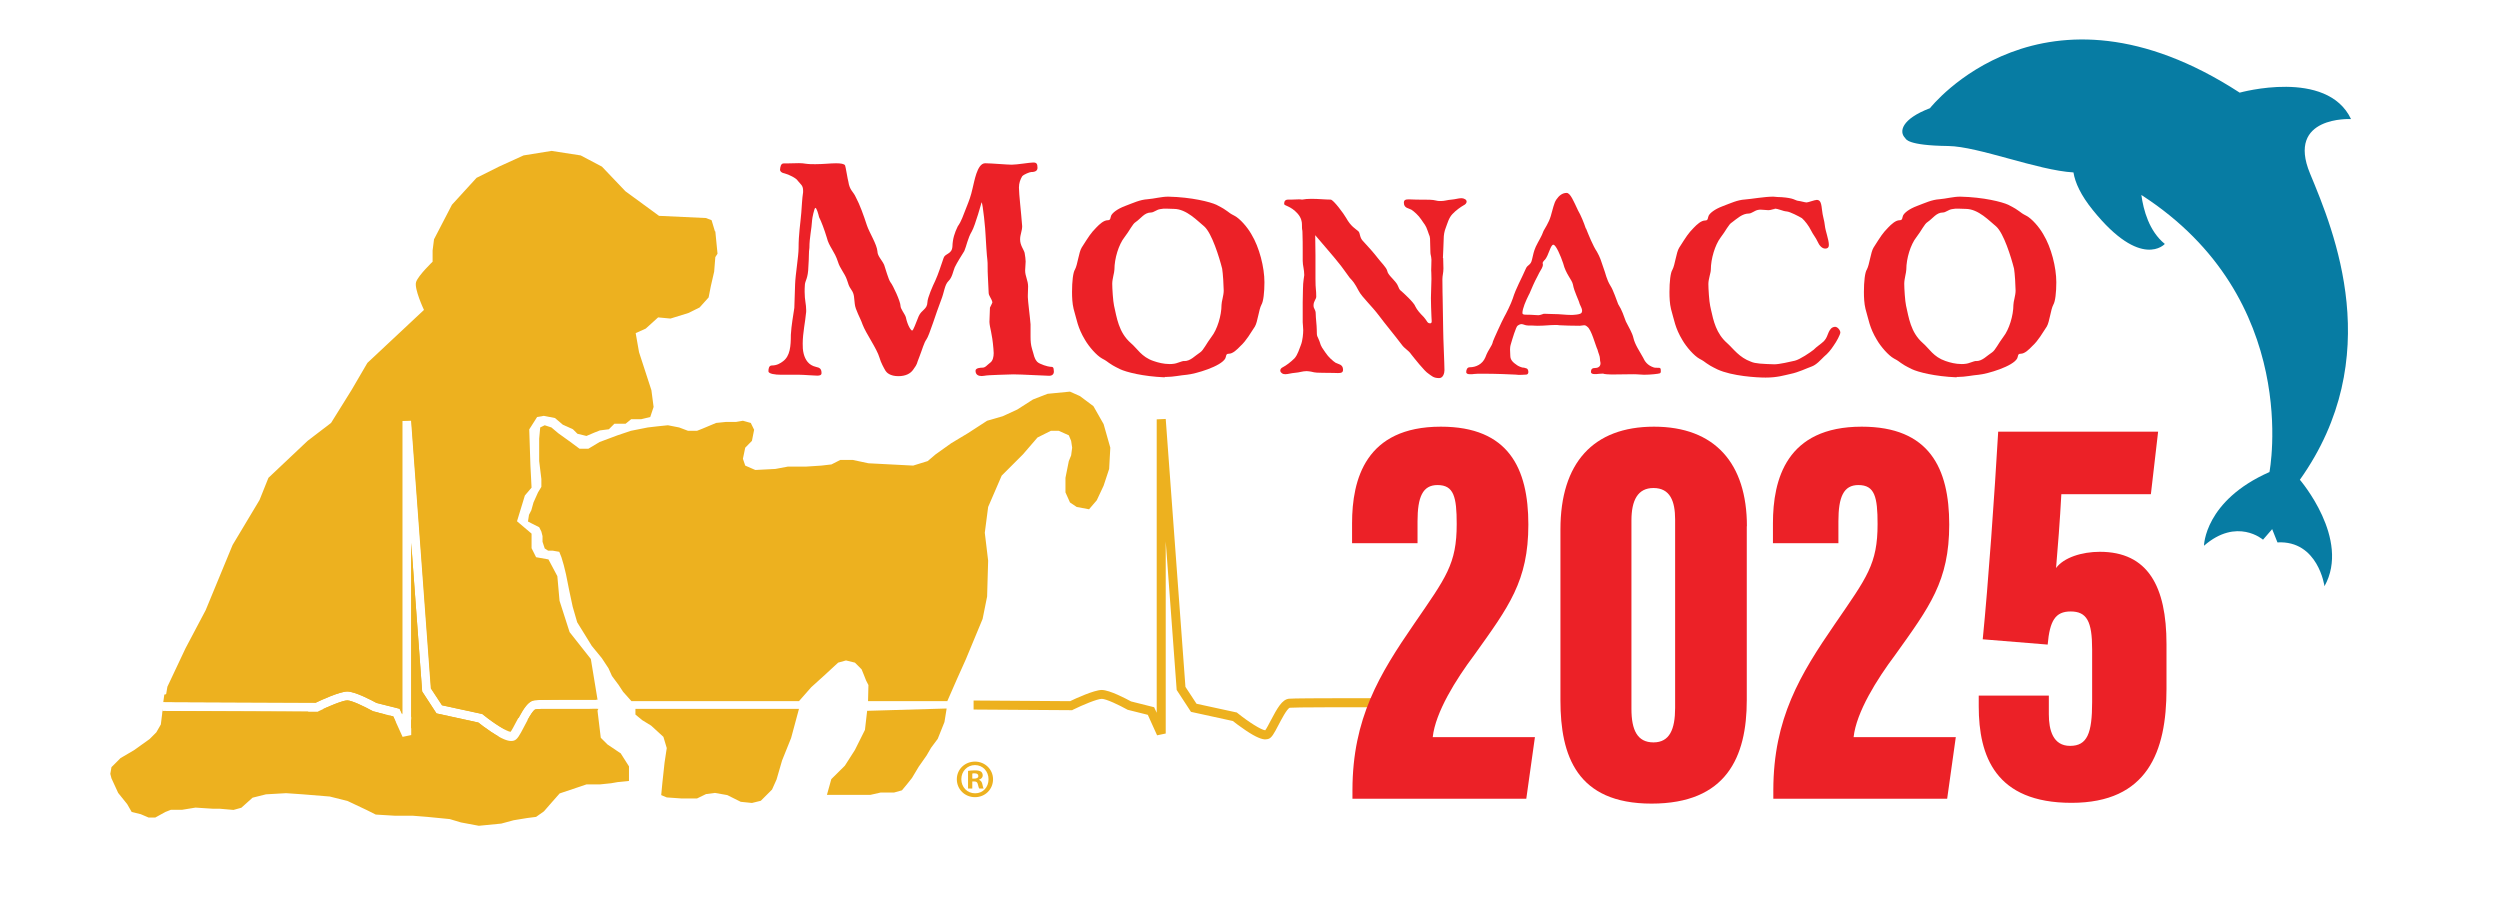
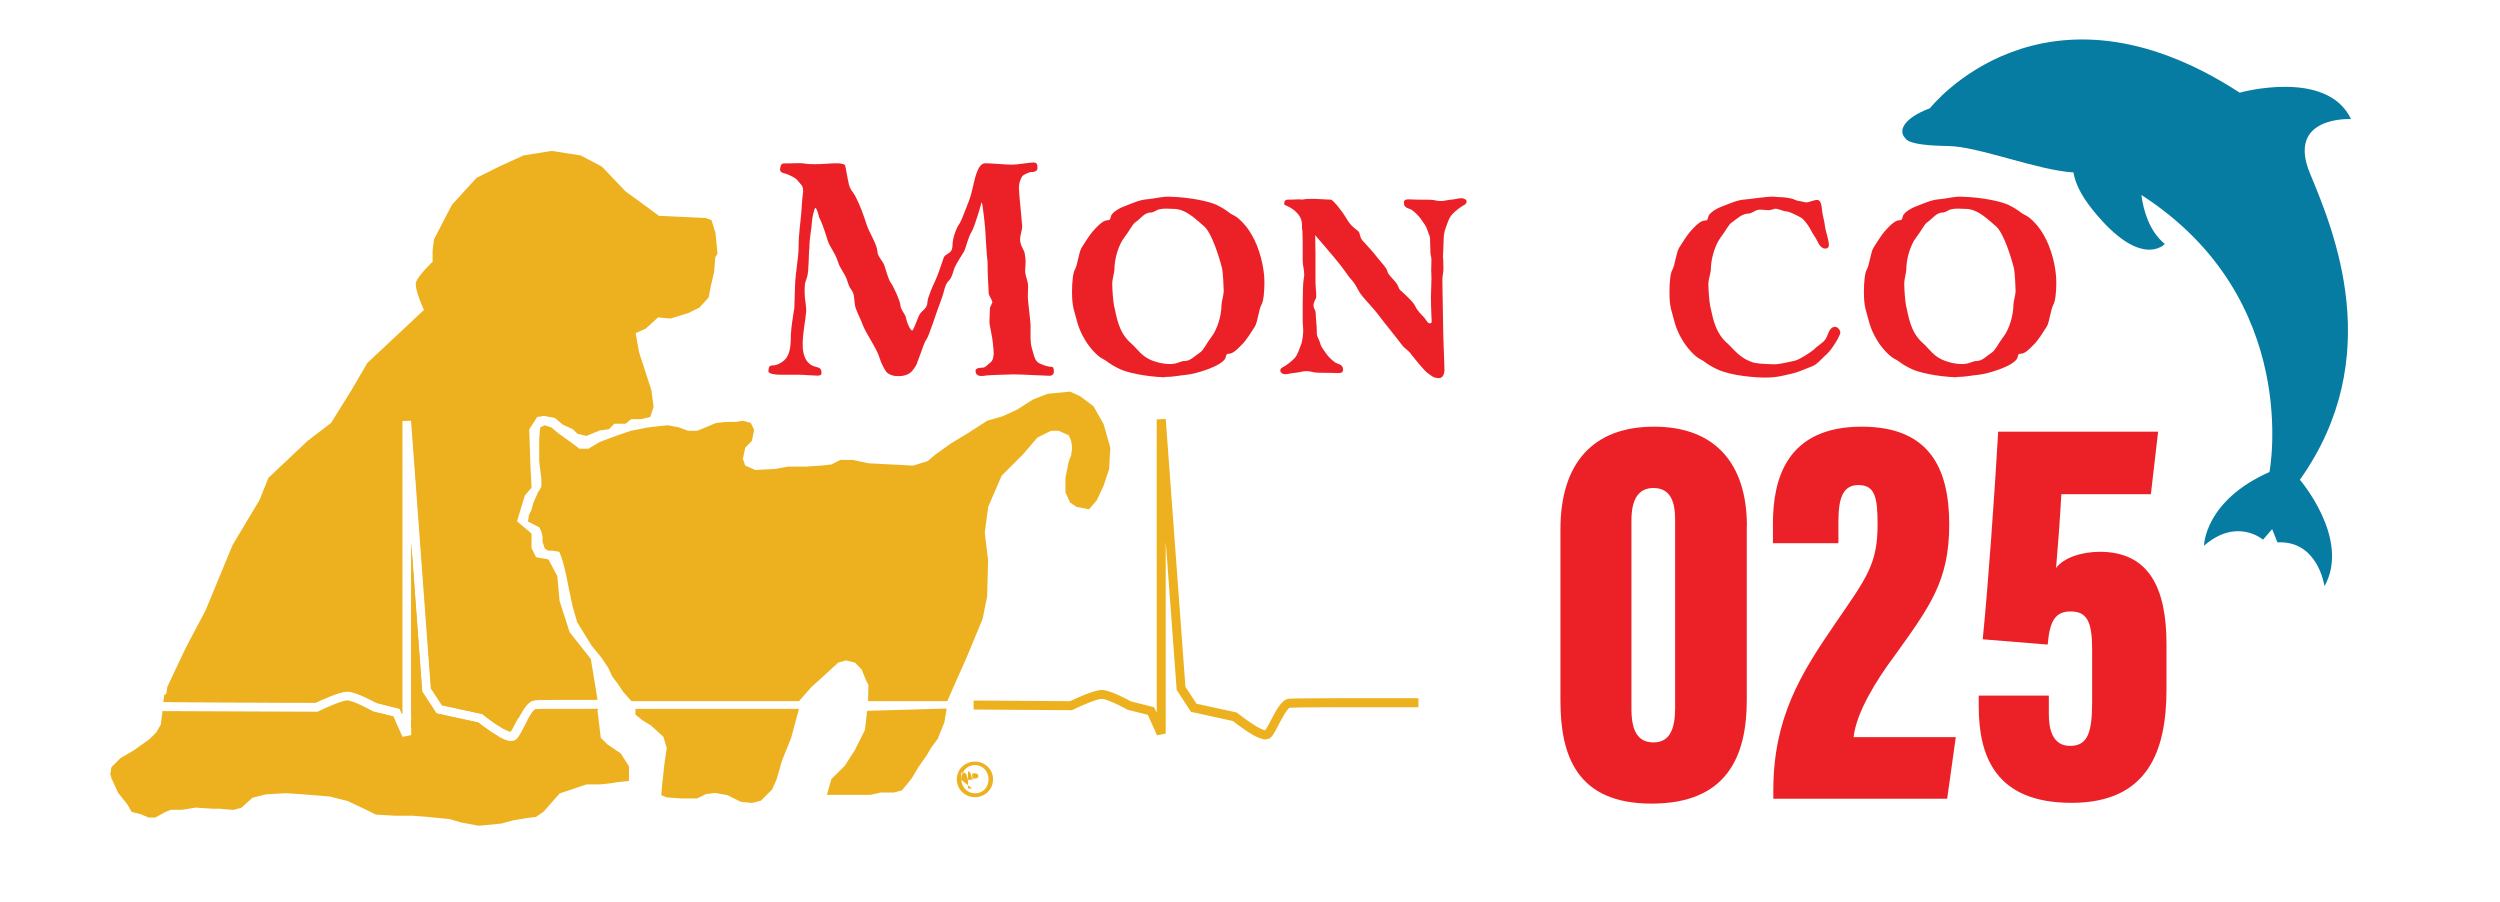
<svg xmlns="http://www.w3.org/2000/svg" viewBox="0 0 194 70">
  <defs>
    <style>      .cls-1 {        fill: #edb11f;      }      .cls-2 {        fill: #077ca3;      }      .cls-3 {        fill: #ec2127;      }    </style>
  </defs>
  <g>
    <g id="Layer_1">
      <g>
        <g>
          <g>
            <g>
              <polygon class="cls-1" points="30.52 55.6 30.22 55.52 30.36 55.82 30.71 56.03 30.52 55.6" />
              <path class="cls-1" d="M29.38,55.31s.35.53.52.13l-.52-.13Z" />
-               <path class="cls-1" d="M28.96,55.2l-.04-.02c-.61-.34-1.63-.83-1.97-.83,0,0,0,0,0,0-.31,0-1.18.35-1.88.67l.73,1.09h.88l.84.87,1.58.74.65-.7-.37-1.72-.42-.11Z" />
-               <polygon class="cls-1" points="12.65 55.17 12.62 55.36 15.43 56.11 19.43 55.4 21.24 55.49 23.24 55.68 23.93 55.22 12.65 55.17" />
              <path class="cls-1" d="M55.48,17.96l-.26-.87-.43-.17-3.65-.17-2.61-1.91-1.82-1.91-1.65-.87-2.26-.35-2.17.35-1.91.87-1.74.87-1.91,2.09s-1.39,2.68-1.39,2.68l-.11.87v.87s-1.1,1.05-1.28,1.57c-.17.52.61,2.17.61,2.17l-4.39,4.11-1.22,2.09-1.6,2.57-1.82,1.39-3.04,2.87-.69,1.72-2.09,3.49-2.09,5.06-1.57,2.97-1.4,2.97-.2,1.19,11.72.05c.43-.21,1.85-.86,2.45-.87.62,0,1.93.7,2.28.89l1.79.45.2.43v-22.77l.7-.03,1.53,20.79.86,1.31,3.13.68.06.05c.6.49,1.24.92,1.69,1.15l.57-.76.48-.14c.43-.8.78-1.31,1.24-1.37.47-.05,3.17-.04,4.88-.04l-.52-3.16-1.65-2.09-.78-2.43-.17-1.91-.69-1.3-.96-.17-.35-.7v-1.13l-1.13-.96.61-2,.52-.61-.09-1.74-.09-2.78.61-.96.52-.09.87.17.61.52.78.35.35.35.7.17.61-.26.43-.17.7-.09.43-.43h.87l.43-.35h.78l.7-.17.26-.78-.17-1.3-.96-2.95-.26-1.48.78-.35.96-.87.96.09,1.39-.43.87-.43.7-.78.17-.87.26-1.13.09-1.13.17-.26-.17-1.74Z" />
              <path class="cls-1" d="M41.54,55.05c-.14.04-.4.45-.61.83l1.37.87,1.35-.66,1.3.93,1.49-2.01c-5.8,0-4.49,0-4.91.04Z" />
              <polygon class="cls-1" points="31.9 56.48 32.77 57.17 31.9 55.78 31.9 56.48" />
              <path class="cls-1" d="M38.12,56.8c-.45-.3-.85-.61-1-.73l-3.25-.71-1.11-1.7-.85-11.53v13.48l.27.21,1.26.33.71.88.36.09.56.6.65.6h.93l1.3-.6.75-.57c-.17-.09-.35-.21-.57-.35Z" />
            </g>
            <g>
              <path class="cls-1" d="M24.48,54.53c.43-.21,1.85-.86,2.45-.87.62,0,1.93.7,2.28.89l1.79.45.2.43v-22.77l.7-.03,1.53,20.79.86,1.31,3.13.68.06.05c.87.7,1.83,1.3,2.14,1.33.1-.12.28-.48.42-.74.52-.99.89-1.65,1.42-1.71.46-.05,3.07-.05,4.79-.04l-.05-.4-4.88-.51-1.02.47-.8.18.08,1.4-.04.66-.62.12-.26-.45-.6-.47v-.66l-.64-.43v.79l-.48-.21-.48-.06.35-.51-.76-.68.09.82-1.16-.86-2.67-21.39-2.12-.22-.84,20.4-.28,1.49-.65.22-.6-.41.28-.7-1.81.05-1.47.14-1.34.88-.12-1.02-1.16.51-4.6-.19-2.14.05-2.71.59-.08.58,11.79.05Z" />
              <path class="cls-1" d="M48.18,58.47l-1.04-.7-.52-.52-.27-2.24c-5.68,0-4.39,0-4.8.04-.22.06-.68.96-.88,1.34-.36.69-.53,1-.79,1.08-.06.02-.13.03-.22.03-.27,0-.71-.14-1.54-.7-.45-.3-.85-.61-1-.73l-3.25-.71-1.11-1.7-.85-11.53v14.91l-.67.14-.72-1.59-1.56-.39-.04-.02c-.61-.34-1.63-.83-1.97-.83,0,0,0,0,0,0-.36,0-1.52.49-2.23.84l-.07.04-12.02-.05v-.16s-.15,1.2-.15,1.2l-.35.61-.52.52-1.22.87-1.04.61-.7.7-.09.52.09.35.52,1.13.7.87.35.61.7.17.61.26h.52l.78-.43.43-.17h.87l1.04-.17,1.39.09h.52l1.04.09.61-.17.87-.78,1.04-.26,1.56-.09,1.3.09,2.09.17,1.39.35,1.48.7.7.35,1.48.09h1.39l1.13.09,1.74.17.87.26,1.39.26,1.74-.17.96-.26,1.04-.17.7-.09.61-.43.61-.7.61-.69,1.04-.35,1.04-.35h1.04l.87-.09.52-.09.87-.09v-1.13l-.61-.96Z" />
            </g>
          </g>
          <polygon class="cls-1" points="49.31 55.01 62 55.01 61.39 57.27 60.69 59.01 60.26 60.49 59.91 61.27 59.04 62.14 58.35 62.31 57.48 62.22 56.44 61.7 55.48 61.53 54.79 61.62 54.09 61.96 52.87 61.96 51.74 61.88 51.31 61.7 51.4 60.75 51.57 59.18 51.74 58.05 51.48 57.18 50.53 56.31 49.83 55.88 49.31 55.45 49.31 55.01" />
          <polygon class="cls-1" points="67.29 55.16 73.46 54.98 73.29 56.03 72.77 57.33 72.25 58.03 71.9 58.63 71.29 59.5 70.77 60.37 70.42 60.81 69.99 61.33 69.38 61.5 68.34 61.5 67.55 61.68 66.25 61.68 64.69 61.68 64.17 61.68 64.51 60.46 65.56 59.42 66.34 58.2 67.12 56.64 67.29 55.16" />
          <polygon class="cls-1" points="41.92 33.17 41.84 34.04 41.84 35.78 42.01 37.17 42.01 37.78 41.75 38.21 41.4 38.99 41.23 39.6 41.05 39.95 40.97 40.47 41.32 40.65 41.84 40.91 42.01 41.25 42.1 41.6 42.1 42.04 42.27 42.56 42.53 42.73 42.88 42.73 43.4 42.82 43.57 43.25 43.75 43.86 43.92 44.56 44.18 45.86 44.44 47.08 44.79 48.29 45.49 49.42 45.92 50.12 46.7 51.07 47.22 51.86 47.49 52.46 48.01 53.16 48.35 53.68 49 54.41 62 54.41 62.95 53.33 64 52.38 65.04 51.42 65.65 51.25 66.34 51.42 66.86 51.94 67.04 52.38 67.21 52.81 67.39 53.16 67.36 54.41 73.51 54.41 74.25 52.72 74.95 51.16 76.25 48.03 76.6 46.29 76.68 43.51 76.42 41.34 76.68 39.34 77.73 36.91 79.38 35.26 80.51 33.95 81.55 33.43 82.16 33.43 82.94 33.78 83.12 34.21 83.2 34.74 83.12 35.34 82.94 35.78 82.68 37.08 82.68 38.21 83.03 38.99 83.55 39.34 84.51 39.52 85.11 38.82 85.64 37.69 86.07 36.39 86.16 34.74 85.64 32.91 84.85 31.52 83.81 30.74 83.03 30.39 81.29 30.56 80.16 31 78.94 31.78 77.81 32.3 76.6 32.65 75.12 33.61 73.82 34.39 72.6 35.26 71.99 35.78 70.86 36.13 67.39 35.95 66.17 35.69 65.21 35.69 64.52 36.04 63.74 36.13 62.52 36.21 61.13 36.21 60.17 36.39 58.61 36.47 57.83 36.13 57.65 35.6 57.83 34.74 58.35 34.21 58.52 33.35 58.26 32.82 57.65 32.65 57.13 32.74 56.35 32.74 55.57 32.82 54.52 33.26 54.09 33.43 53.39 33.43 52.7 33.17 51.83 33 51.05 33.08 50.27 33.17 48.96 33.43 47.92 33.78 46.53 34.3 45.66 34.82 44.97 34.82 44.27 34.3 43.31 33.61 42.79 33.17 42.27 33 41.92 33.17" />
          <path class="cls-1" d="M98.21,57.38c-.27,0-.71-.14-1.54-.7-.45-.3-.85-.61-1-.73l-3.25-.71-1.11-1.7-.85-11.53v14.91l-.67.14-.72-1.59-1.56-.39-.04-.02c-.61-.34-1.63-.83-1.97-.83,0,0,0,0,0,0-.36,0-1.52.49-2.23.84l-.07.04-7.65-.05v-.7s7.49.05,7.49.05c.43-.21,1.85-.86,2.45-.87.62,0,1.93.7,2.28.89l1.79.45.2.43v-22.77l.7-.03,1.53,20.79.86,1.31,3.13.68.06.05c.87.7,1.83,1.3,2.14,1.33.1-.12.28-.48.42-.74.52-.99.89-1.65,1.42-1.71.53-.06,8.44-.04,10.05-.04v.7c-6.31,0-9.55,0-9.98.04-.22.06-.68.96-.88,1.34-.36.69-.53,1-.79,1.08-.06.02-.13.03-.22.03ZM98.15,56.72h0s0,0,0,0Z" />
-           <path class="cls-1" d="M77.06,60.47c0,.78-.61,1.39-1.4,1.39s-1.41-.61-1.41-1.39.63-1.37,1.41-1.37,1.4.61,1.4,1.37M74.6,60.47c0,.61.45,1.09,1.07,1.09s1.04-.48,1.04-1.09-.44-1.1-1.05-1.1-1.06.49-1.06,1.09M75.44,61.19h-.32v-1.37c.13-.02.3-.04.53-.04.26,0,.38.04.48.1.08.06.13.17.13.3,0,.15-.12.27-.28.32v.02c.13.05.21.15.25.33.04.21.07.29.1.34h-.34c-.04-.05-.07-.18-.11-.33-.03-.15-.11-.22-.28-.22h-.15v.55ZM75.45,60.42h.15c.18,0,.32-.06.32-.2,0-.13-.09-.21-.29-.21-.08,0-.14,0-.18.02v.39Z" />
+           <path class="cls-1" d="M77.06,60.47c0,.78-.61,1.39-1.4,1.39s-1.41-.61-1.41-1.39.63-1.37,1.41-1.37,1.4.61,1.4,1.37M74.6,60.47c0,.61.45,1.09,1.07,1.09s1.04-.48,1.04-1.09-.44-1.1-1.05-1.1-1.06.49-1.06,1.09M75.44,61.19h-.32v-1.37v.02c.13.05.21.15.25.33.04.21.07.29.1.34h-.34c-.04-.05-.07-.18-.11-.33-.03-.15-.11-.22-.28-.22h-.15v.55ZM75.45,60.42h.15c.18,0,.32-.06.32-.2,0-.13-.09-.21-.29-.21-.08,0-.14,0-.18.02v.39Z" />
        </g>
        <g>
          <path class="cls-3" d="M76.49,12.67c.39,0,1.69.11,2.02.11.41,0,1.4-.17,1.67-.17.25,0,.33.09.33.41,0,.22-.16.33-.49.33-.1,0-.56.17-.7.33-.14.24-.25.52-.25.87,0,.52.17,1.92.25,3,0,.37-.16.65-.16,1.02,0,.48.27.76.35,1.05.04.24.08.5.08.67l-.04.7c0,.44.23.78.23,1.24,0,.24-.02.5-.02.7v.13c0,.28.17,1.55.21,2.11v.96c0,.33.02.63.12.96.17.52.14.68.39.98.19.2.87.39,1.01.39.25,0,.27.04.29.37,0,.2-.12.33-.37.33-.29,0-2.14-.11-2.78-.11-.33.02-1.96.04-2.25.11-.06,0-.12.02-.21.02-.23,0-.47-.09-.47-.41,0-.22.39-.24.54-.24.23,0,.35-.2.58-.37.23-.15.29-.48.29-.76,0-.11-.02-.22-.02-.33-.1-1.26-.29-1.61-.31-2.09l.04-1.11s.19-.37.19-.41c-.06-.3-.29-.5-.29-.74-.06-1.44-.08-1.37-.08-2.07,0-.15,0-.33-.02-.48-.04-.26-.12-1.5-.14-1.94,0-.31-.21-2.48-.31-2.53,0,0-.49,1.79-.76,2.26-.31.52-.41,1.13-.58,1.52-.23.37-.56.89-.74,1.26-.14.33-.19.78-.49,1.07-.31.31-.31.83-.58,1.5-.37.94-.91,2.74-1.13,3.03-.19.26-.31.74-.54,1.33-.27.65-.1.48-.49,1.02-.21.3-.58.5-1.15.5-.64,0-.91-.28-.99-.41-.12-.2-.37-.65-.47-1.02-.21-.72-1.05-1.87-1.32-2.59-.16-.48-.56-1.13-.6-1.59-.06-.44-.02-.74-.25-1.07-.27-.39-.21-.41-.37-.83-.16-.46-.54-.87-.68-1.35-.27-.85-.7-1.18-.87-1.89-.19-.63-.43-1.26-.6-1.59-.06-.26-.19-.72-.29-.72-.08,0-.25.83-.25.94-.04.74-.21,1.35-.21,2.16-.06.35-.02.65-.08,1.46-.02.91-.25,1.09-.27,1.39-.02.22-.02.41-.02.57,0,.65.12.94.12,1.42,0,.09,0,.2-.02.28-.04.54-.25,1.5-.25,2.31,0,.26,0,.5.08.81.12.44.37.87.95,1,.31.06.43.17.43.48,0,.15-.12.2-.33.2-.23,0-1.07-.07-1.4-.07h-1.42c-.45,0-.95-.07-.97-.26,0-.22.04-.46.27-.46.39,0,.66-.17.87-.33.54-.41.6-1.15.6-2.05.04-.74.19-1.52.27-2.09l.06-1.83c.02-.72.27-2.18.27-2.81,0-1.11.14-1.87.21-2.74.04-.46.06-1.09.14-1.59v-.13c0-.41-.19-.48-.41-.76-.1-.2-.72-.5-1.01-.57-.25-.04-.37-.17-.37-.28.02-.24.06-.5.29-.5h.25c.25,0,.62-.02.93-.02.21,0,.39.02.49.04.27.04.52.04.78.04.62,0,1.17-.07,1.61-.07.35,0,.64.04.7.17.04.07.21,1.15.25,1.24.1.7.39.78.58,1.22.31.57.62,1.44.86,2.18.19.57.78,1.48.82,2.03,0,.35.35.67.52,1.04.1.28.33,1.13.49,1.35.19.22.78,1.5.78,1.83,0,.24.31.59.41.87.14.68.41,1.05.49,1.05.1,0,.27-.54.51-1.11.23-.52.66-.52.68-1.09,0-.33.43-1.31.6-1.65.25-.54.47-1.26.62-1.68.02-.04.02-.09.04-.11.12-.37.64-.26.68-.89.02-.61.17-1.05.41-1.55.31-.44.39-.78.66-1.44.25-.63.35-.89.49-1.5.14-.54.35-1.92.95-1.96h.08Z" />
          <path class="cls-3" d="M90.38,29.28c-1.71-.07-2.99-.41-3.46-.63-1.03-.5-.8-.52-1.4-.83-.43-.24-1.01-.91-1.32-1.44-.58-.96-.64-1.57-.89-2.42-.1-.41-.12-.89-.12-1.31,0-.81.08-1.52.23-1.74.21-.39.29-1.33.52-1.7.58-.91.7-1.11,1.13-1.55.25-.26.58-.57.89-.57.25,0,.19-.2.27-.37.1-.2.45-.5,1.09-.74.64-.24,1.13-.48,1.73-.52.52-.04,1.07-.2,1.61-.2,1.83.04,3.25.41,3.73.63,1.03.52.78.54,1.4.85.43.22,1.01.89,1.32,1.44.62,1.02,1.01,2.57,1.01,3.72,0,.78-.08,1.5-.23,1.74-.21.39-.29,1.33-.51,1.7-.35.52-.64,1.07-1.13,1.52-.25.26-.58.59-.89.59-.25,0-.19.17-.27.35-.31.63-2.33,1.22-2.99,1.28-.49.04-1.05.17-1.59.17h-.12ZM91.9,28.02c.49,0,.82-.41,1.24-.68.25-.17.47-.67.87-1.2.45-.57.78-1.66.78-2.48,0-.26.17-.72.17-1.11,0-.35-.06-1.35-.12-1.7-.23-.91-.8-2.74-1.38-3.27-.51-.41-1.38-1.37-2.37-1.37-.23,0-.39-.02-.6-.02-.14,0-.29,0-.47.04-.27.04-.49.26-.7.26-.52,0-.78.46-1.19.74-.25.15-.47.67-.87,1.18-.45.57-.78,1.65-.78,2.5,0,.24-.17.72-.17,1.11,0,.35.06,1.35.14,1.7.21.91.35,2.07,1.3,2.9.52.44.82,1.07,1.75,1.39.37.13.8.24,1.26.24.1,0,.21,0,.31-.02.27-.02.62-.22.84-.22Z" />
          <path class="cls-3" d="M111.99,20.03c0,.3.02.61.02.81,0,.33-.08.54-.08.83,0,.98.02,1.18.02,1.48,0,.78.04,1.63.04,2.4,0,.65.1,2.68.1,3.18,0,.22-.1.61-.41.61-.45,0-.58-.17-.84-.35-.29-.17-1.13-1.24-1.32-1.48-.25-.37-.5-.41-.78-.81-.56-.74-1.24-1.55-1.71-2.18-.58-.78-1.34-1.46-1.59-1.94-.33-.63-.47-.78-.7-1.02-.19-.24-.62-.89-.93-1.24-.12-.17-.82-.98-1.75-2.07,0,.48.02,1,.02,1.55v1.83c0,.89.06.78.06,1.39,0,.2-.21.35-.21.68,0,.3.17.28.17.67,0,.3.08.89.08,1.2,0,.65.04.44.21.91.14.5.25.54.47.89.23.35.58.65.78.78.19.11.58.11.58.54,0,.22-.14.26-.39.26-.17,0-.39-.02-1.2-.02-.29,0-.58,0-.89-.09-.14-.02-.25-.04-.35-.04-.31,0-.56.11-.89.13-.29.02-.56.11-.76.11-.1,0-.19-.02-.25-.07-.1-.07-.14-.13-.14-.22,0-.11.08-.2.21-.26.25-.13.6-.39.89-.68.27-.3.37-.74.5-1.04.14-.35.18-.91.18-1.15s-.04-.46-.04-.61v-1.55c0-.26.02-.7.02-1.02,0-.61.1-.98.1-1.09,0-.44-.12-.74-.12-1.11v-.85c0-.37,0-.85-.02-1.37,0-.26-.04-.02-.04-.63,0-.15-.04-.48-.33-.81-.56-.63-1.05-.59-1.05-.76,0-.2.08-.33.31-.33h.25c.19,0,.37-.02.56-.02.08,0,.19,0,.27.02.21-.04.45-.06.72-.06.54,0,1.11.06,1.5.06.21,0,1.03,1.11,1.2,1.42.37.67.74.85.93,1.02.19.15.08.5.41.81.29.3.87.96,1.11,1.28s.68.74.74,1c.04.28.45.61.66.89.23.28.19.44.35.61.21.17,1.09.98,1.17,1.26.14.28.35.52.66.83.27.3.25.48.49.48.1,0,.12-.07.12-.17s-.02-.24-.02-.37c-.02-.72-.04-.78-.04-1.42,0-.52.04-1,.04-1.48s-.02-.59-.02-.67c0-.26.02-.41.02-.83-.02-.33-.08-.37-.08-.57,0-.28-.02-.46-.02-.72,0-.65-.04-.44-.19-.94-.16-.48-.27-.52-.49-.87-.23-.35-.58-.65-.78-.78-.19-.11-.58-.11-.58-.54,0-.22.14-.26.39-.26.16,0,.39.02.6.02.95,0,1.22,0,1.5.07.14.04.27.04.39.04.29,0,.51-.09.82-.11.29-.02.54-.11.76-.11.1,0,.19.02.27.07.1.04.14.13.14.2,0,.11-.1.22-.23.28-.23.13-.6.39-.87.68-.29.3-.39.74-.51,1.04-.12.3-.17.59-.17.91,0,.37-.06,1.26-.06,1.46Z" />
-           <path class="cls-3" d="M123.08,17.74c.19.48.54,1.35.84,1.79.25.44.33.72.49,1.2.21.54.23.91.58,1.48.16.22.51,1.2.58,1.39.31.48.43.91.6,1.35.23.46.49.87.58,1.26.12.54.49,1.05.76,1.55.12.26.31.59.84.76.06.02.14.02.35.02.06,0,.1,0,.14.04s.04.13.04.26c0,.04-.02.11-.08.13-.1.04-.72.11-1.22.11-.23,0-.45-.04-.84-.04-.29,0-1.48.02-1.67.02-.14,0-.62-.02-.66-.07-.06,0-.33.02-.35.02-.1.02-.21.02-.29.02-.19,0-.31-.04-.31-.17,0-.17.06-.3.29-.3s.45-.09.45-.37c0-.11-.04-.13-.04-.33,0-.24-.14-.48-.19-.72-.17-.35-.47-1.57-.8-1.79-.1-.09-.16-.11-.25-.11-.1,0-.21.04-.33.04-.43,0-1.36-.02-1.57-.04-.12-.02-.17-.02-.37-.02-.39,0-.78.06-1.36.06-.33-.02-.49-.02-.7-.02-.25,0-.37-.11-.52-.11-.08,0-.19.04-.31.13-.12.09-.39.98-.54,1.5-.02.07-.04.2-.04.33,0,.17.02.35.02.5,0,.35.25.54.54.74.1.07.35.17.39.17.12,0,.25.04.33.07.12.04.14.2.14.28,0,.07-.02.2-.19.2-.08,0-.23.02-.43.02-.1,0-.23,0-.37-.02-.27-.02-1.61-.07-2.47-.07-.37,0-.64,0-.74.02-.1.02-.23.02-.31.02-.19,0-.31-.04-.31-.17,0-.15.06-.37.27-.37.49,0,.99-.24,1.21-.76.27-.72.5-.81.6-1.26.04-.13.72-1.63.87-1.89.12-.2.54-1.04.66-1.42.25-.81.66-1.5,1.01-2.31.14-.35.39-.24.49-.74.1-.41.12-.59.29-.98.23-.48.45-.78.6-1.22.06-.13.41-.63.56-1.15.16-.54.25-1.02.43-1.28.19-.28.45-.52.8-.52.29,0,.54.63.89,1.37.21.35.45.94.6,1.39ZM119.87,20.16c-.12.13-.16.2-.16.26,0,.04.02.07.02.13s-.02.13-.08.26c-.14.24-.31.54-.31.57-.31.57-.45.94-.66,1.42l-.04.07c-.23.46-.5,1.07-.5,1.42,0,.11.1.13.31.13.51,0,.7.04.93.04.14,0,.39-.11.41-.11h.12c.17,0,.35.02.62.02.58,0,.91.07,1.42.07.08,0,.7-.02.78-.17.04-.07.04-.13.04-.17,0-.15-.1-.3-.19-.52-.06-.28-.43-.96-.52-1.5-.08-.39-.54-.78-.76-1.65-.19-.57-.56-1.44-.76-1.44-.23,0-.35.83-.68,1.2Z" />
          <path class="cls-3" d="M137.73,16.22c-.16,0-.29.09-.51.09-.19,0-.35-.04-.58-.04-.06,0-.14,0-.23.02-.27.06-.49.28-.7.28-.51,0-.91.39-1.3.68-.27.15-.49.67-.89,1.18-.43.57-.76,1.65-.76,2.5,0,.24-.19.72-.19,1.11,0,.35.06,1.35.14,1.7l.06.28c.19.87.41,1.87,1.26,2.61.49.44.93,1.11,1.85,1.44.33.15.91.17,1.81.2.39,0,1.24-.2,1.59-.28.39-.09,1.21-.65,1.46-.85.23-.24.56-.44.8-.67.23-.26.23-.39.37-.7.1-.2.21-.39.49-.41.21,0,.41.28.41.44s-.29.7-.52,1.02c-.23.35-.45.61-.74.85-.27.26-.6.65-.99.78-.37.13-.99.44-1.63.57-.51.11-1.01.28-1.92.28-.68,0-2.59-.11-3.73-.63-1.03-.5-.8-.52-1.4-.83-.43-.24-1.01-.91-1.32-1.44-.58-.96-.64-1.57-.89-2.42-.1-.41-.12-.89-.12-1.31,0-.81.08-1.52.23-1.74.21-.39.29-1.33.52-1.7.58-.91.7-1.11,1.13-1.55.25-.26.58-.57.89-.57.25,0,.19-.2.27-.37.1-.2.45-.5,1.09-.74.64-.24,1.13-.48,1.73-.52.54-.04,1.5-.22,2.2-.22.21.02.41.04.64.04.97.07,1.03.24,1.26.28.21.02.56.13.68.13s.64-.2.8-.2c.21.02.33.11.39.72.06.59.19.85.23,1.28.04.41.31,1.09.31,1.5,0,.17-.08.28-.29.28-.23,0-.45-.22-.6-.57-.1-.24-.35-.54-.5-.85-.16-.33-.47-.74-.7-.94-.25-.15-.93-.5-1.17-.52-.33-.02-.64-.22-.97-.22Z" />
          <path class="cls-3" d="M151.83,29.28c-1.71-.07-2.99-.41-3.46-.63-1.03-.5-.8-.52-1.4-.83-.43-.24-1.01-.91-1.32-1.44-.58-.96-.64-1.57-.89-2.42-.1-.41-.12-.89-.12-1.31,0-.81.08-1.52.23-1.74.21-.39.29-1.33.52-1.7.58-.91.7-1.11,1.13-1.55.25-.26.58-.57.89-.57.25,0,.19-.2.27-.37.1-.2.45-.5,1.09-.74.64-.24,1.13-.48,1.73-.52.51-.04,1.07-.2,1.61-.2,1.83.04,3.25.41,3.73.63,1.03.52.78.54,1.4.85.43.22,1.01.89,1.32,1.44.62,1.02,1.01,2.57,1.01,3.72,0,.78-.08,1.5-.23,1.74-.21.39-.29,1.33-.51,1.7-.35.52-.64,1.07-1.13,1.52-.25.26-.58.59-.89.59-.25,0-.19.17-.27.35-.31.63-2.33,1.22-2.99,1.28-.49.04-1.05.17-1.59.17h-.12ZM153.35,28.02c.49,0,.82-.41,1.24-.68.25-.17.47-.67.87-1.2.45-.57.78-1.66.78-2.48,0-.26.17-.72.17-1.11,0-.35-.06-1.35-.12-1.7-.23-.91-.8-2.74-1.38-3.27-.51-.41-1.38-1.37-2.37-1.37-.23,0-.39-.02-.6-.02-.14,0-.29,0-.47.04-.27.04-.49.26-.7.26-.51,0-.78.46-1.19.74-.25.15-.47.67-.87,1.18-.45.57-.78,1.65-.78,2.5,0,.24-.16.72-.16,1.11,0,.35.06,1.35.14,1.7.21.91.35,2.07,1.3,2.9.51.44.82,1.07,1.75,1.39.37.13.8.24,1.26.24.1,0,.21,0,.31-.02.27-.02.62-.22.84-.22Z" />
        </g>
        <g>
-           <path class="cls-3" d="M104.95,61.98v-.68c.01-5.56,2.09-8.97,4.78-12.88,2.49-3.63,3.31-4.64,3.31-7.76,0-2.1-.22-3.02-1.49-3.02-1.15,0-1.55.92-1.55,2.82v1.69h-5.08v-1.54c0-3.4,1.04-7.5,6.89-7.5,5.25,0,6.79,3.22,6.79,7.6s-1.52,6.37-4.2,10.12c-1.41,1.88-3.01,4.43-3.22,6.37h7.93l-.67,4.78h-13.49Z" />
          <path class="cls-3" d="M135.55,40.84v13.49c0,4.43-1.59,8.03-7.39,8.03s-7.07-3.72-7.07-8v-13.28c0-5.14,2.53-7.97,7.26-7.97s7.21,2.85,7.21,7.73ZM126.6,40.39v14.62c0,1.65.46,2.6,1.71,2.6s1.68-1.01,1.68-2.68v-14.62c0-1.42-.39-2.44-1.68-2.44-1.22,0-1.71.95-1.71,2.52Z" />
          <path class="cls-3" d="M137.61,61.98v-.68c.01-5.56,2.09-8.97,4.78-12.88,2.49-3.63,3.31-4.64,3.31-7.76,0-2.1-.22-3.02-1.49-3.02-1.15,0-1.55.92-1.55,2.82v1.69h-5.08v-1.54c0-3.4,1.04-7.5,6.89-7.5,5.25,0,6.79,3.22,6.79,7.6s-1.52,6.37-4.2,10.12c-1.41,1.88-3.01,4.43-3.22,6.37h7.93l-.67,4.78h-13.49Z" />
          <path class="cls-3" d="M166.9,38.35h-6.94c-.1,1.94-.29,4.37-.41,5.73.6-.82,2.01-1.26,3.4-1.26,3.73,0,5.17,2.69,5.17,7.16v3.5c0,4.84-1.47,8.82-7.37,8.82s-7.2-3.62-7.2-7.49v-.83h5.44v1.45c0,1.22.32,2.45,1.65,2.45s1.71-.97,1.71-3.39v-4.11c0-2.16-.41-2.93-1.67-2.93-1.18,0-1.62.71-1.78,2.57l-5.04-.41c.43-4.3.92-11.28,1.2-16.11h12.41l-.56,4.84Z" />
        </g>
        <path class="cls-2" d="M149.77,8.39s8.73-11.14,24.03-1.2c0,0,6.77-1.89,8.64,2.05,0,0-5.05-.27-3.18,4.23,1.87,4.5,5.95,14.27-.79,23.76,0,0,3.96,4.6,1.91,8.26,0,0-.49-3.57-3.65-3.4l-.41-1.03-.71.82s-2.02-1.76-4.58.47c0,0,.03-3.49,5.08-5.72,0,0,2.59-13.43-9.94-21.5.16,1.17.6,2.81,1.82,3.8,0,0-1.82,2.04-5.58-2.62-.94-1.16-1.38-2.13-1.51-2.93-2.78-.16-7.38-2.02-9.72-2.05-3.21-.04-3.28-.55-3.34-.62,0,0,0,0,0,0h0c-.49-.48-.3-1.47,1.94-2.32Z" />
      </g>
    </g>
  </g>
</svg>